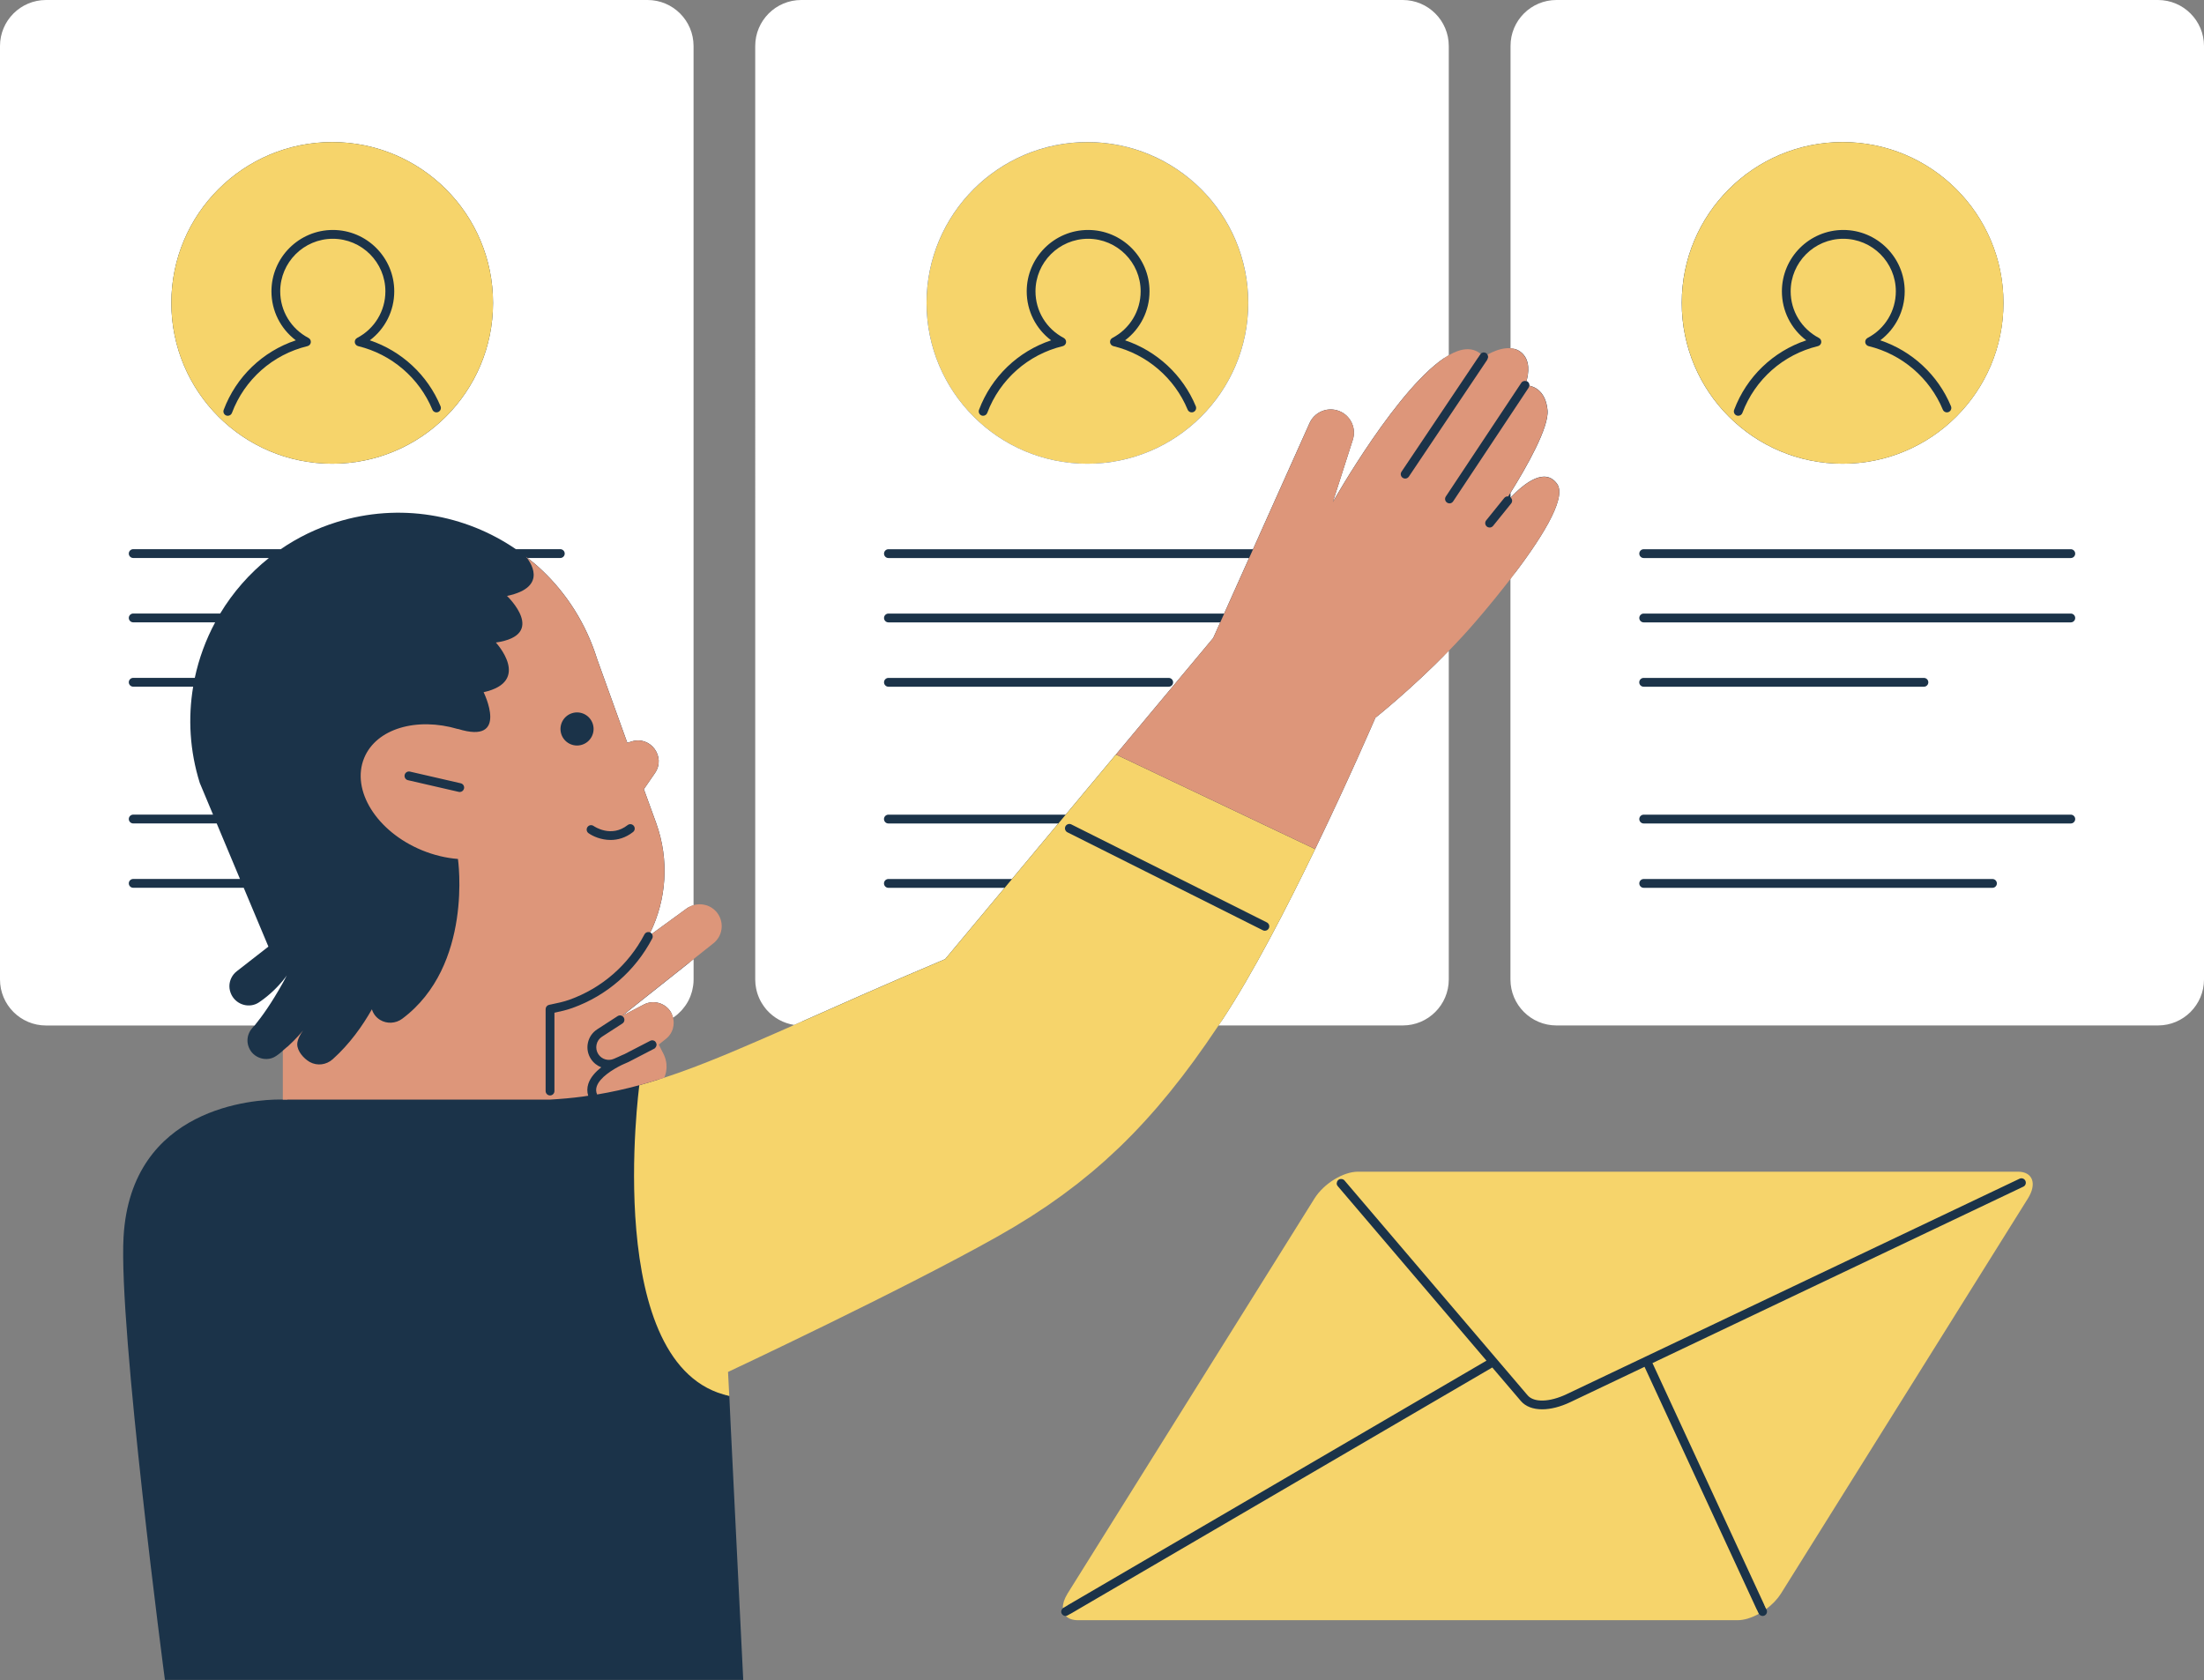
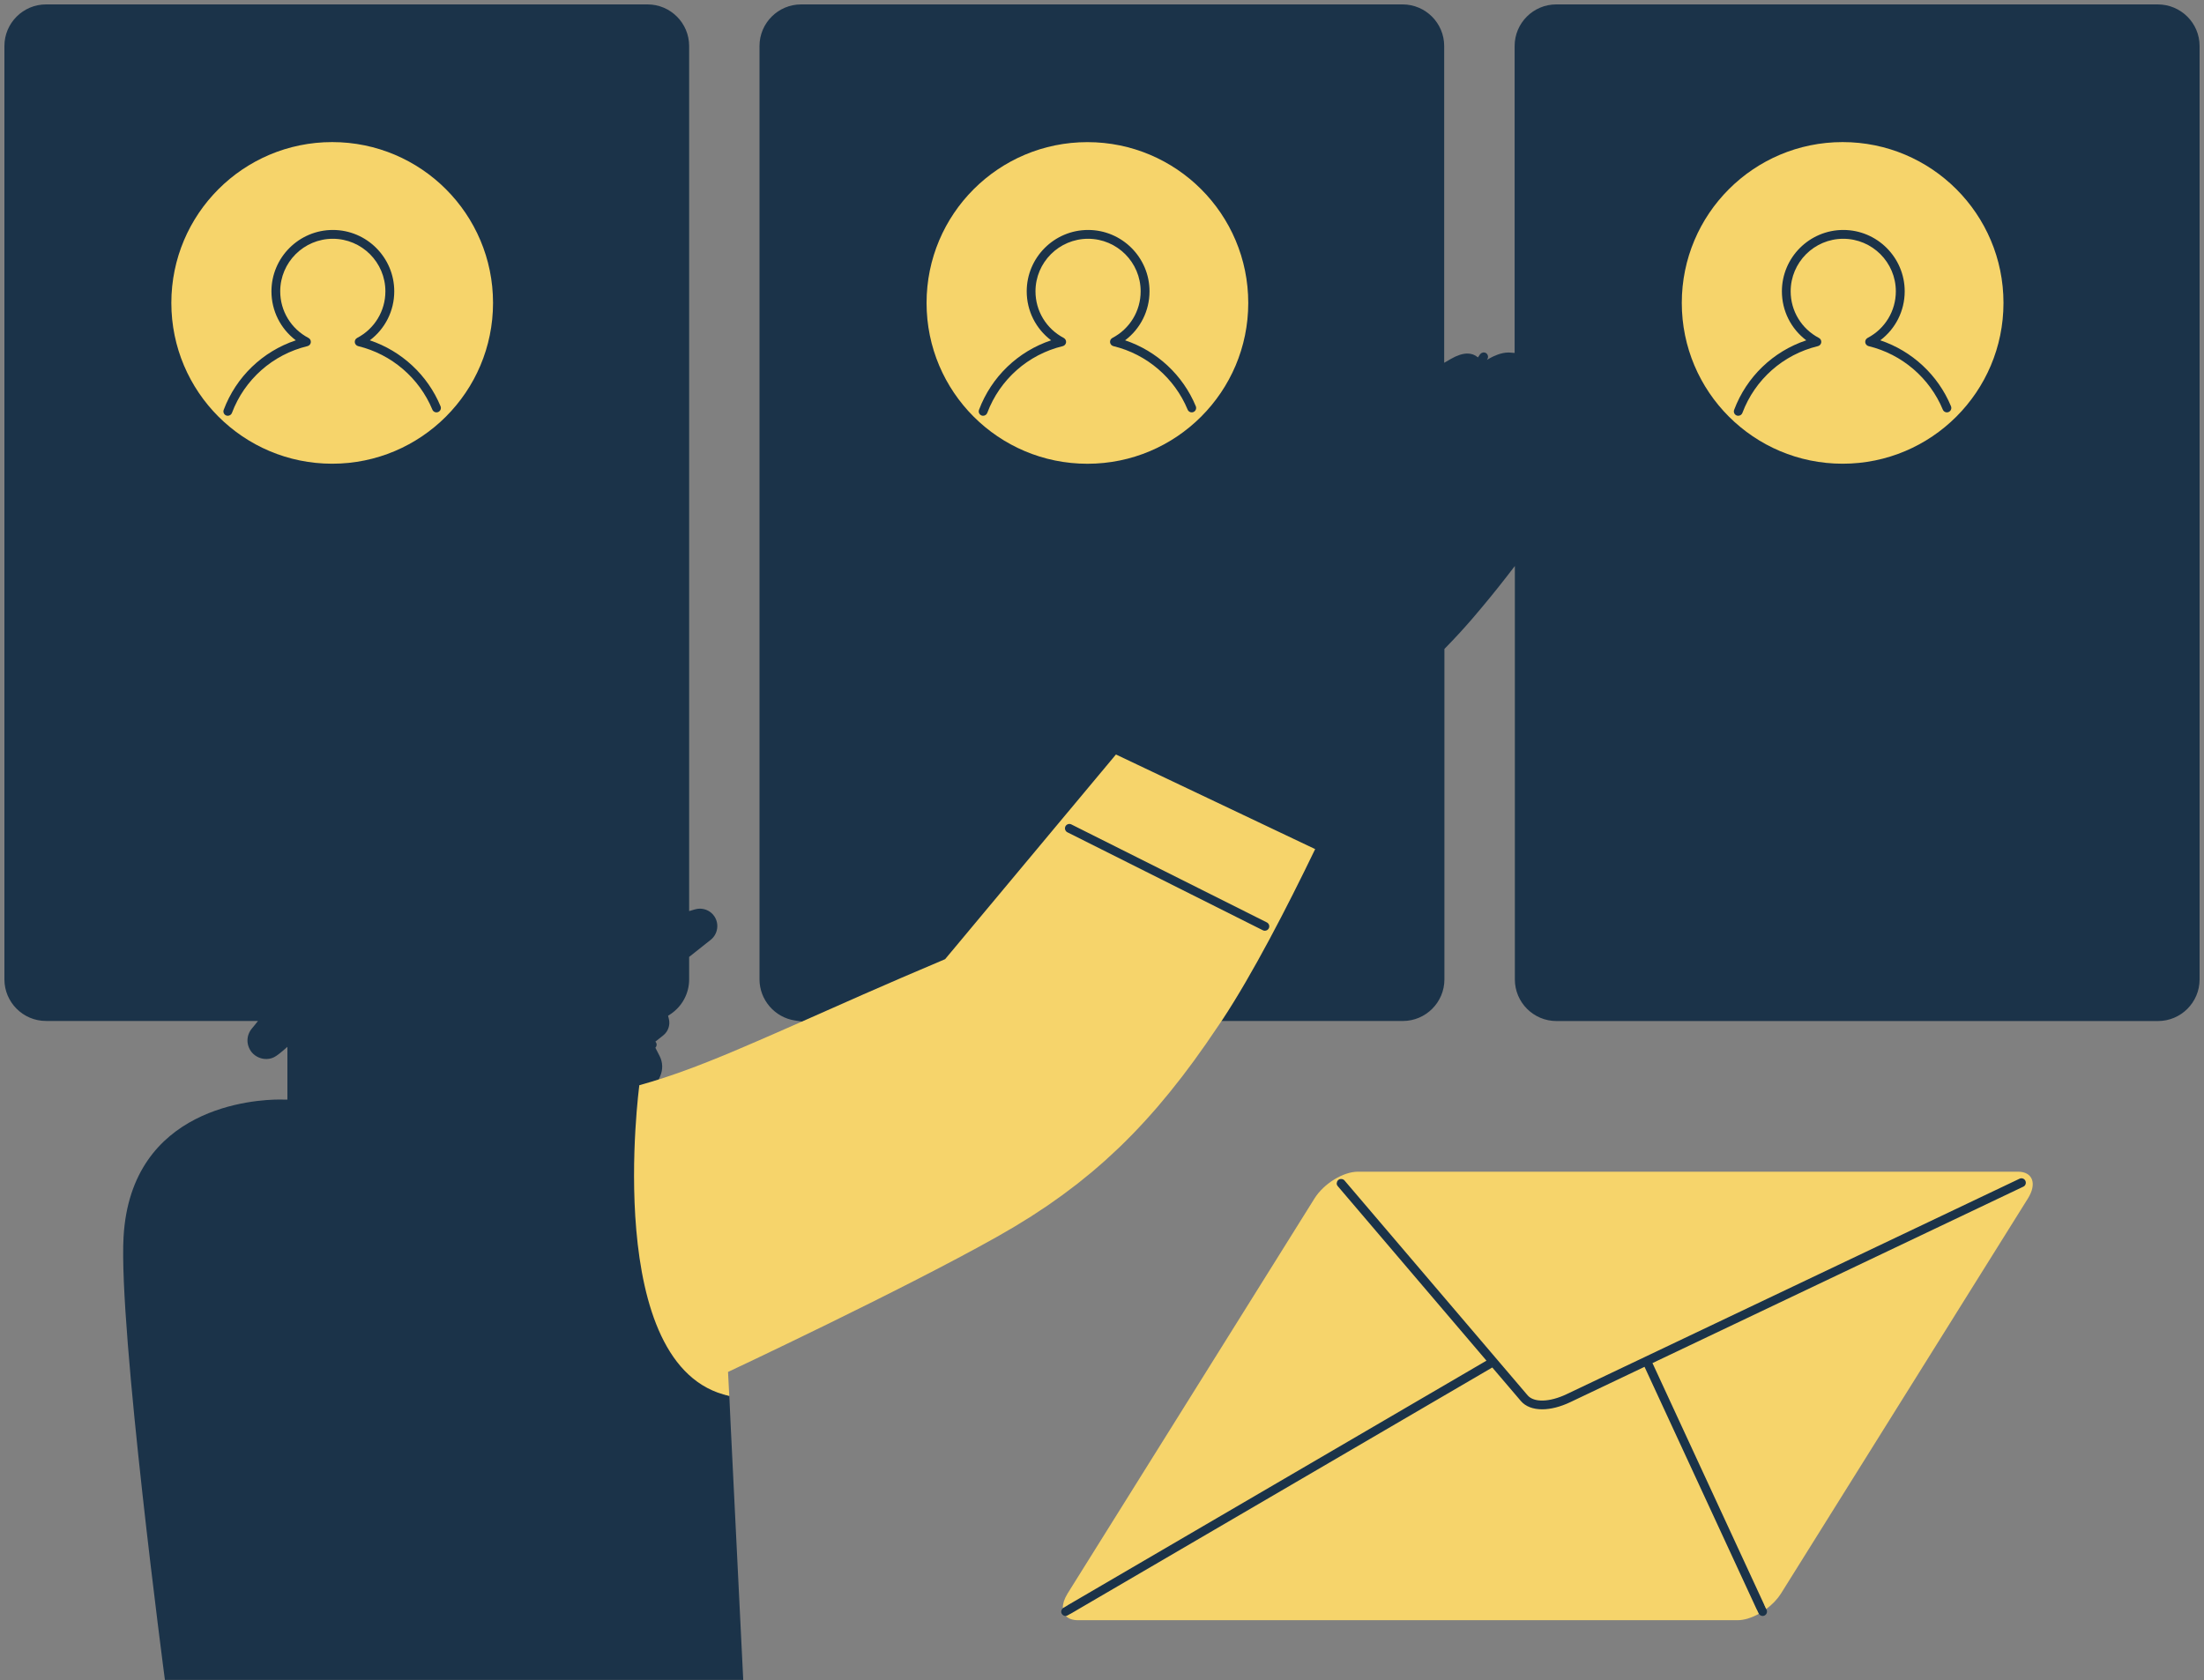
<svg xmlns="http://www.w3.org/2000/svg" fill="#000000" height="381.2" preserveAspectRatio="xMidYMid meet" version="1" viewBox="0.0 0.0 500.0 381.2" width="500" zoomAndPan="magnify">
  <rect x="0.0" y="0.0" width="500.0" height="381.2" fill="#808080" stroke="none" />
  <g id="change1_1">
    <path d="M499,10.44v211.8c0,5.21-4.24,9.44-9.44,9.44H353.1c-5.21,0-9.44-4.24-9.44-9.44v-93.81l-1.79,2.32 c-2.34,3.03-4.98,6.26-7.83,9.59c-1.83,2.13-3.87,4.36-6.08,6.62l-0.28,0.29v74.98c0,5.21-4.24,9.44-9.44,9.44h-42.33l-0.3,0.44 c-15.08,22.58-29.07,35.93-49.89,47.62c-21.59,12.14-60.58,30.45-60.97,30.64l-0.61,0.29l0.3,5.81c0.33,0.09,0.67,0.18,1.01,0.25 l0.33,7.11l2.83,57.34H37.41c0,0-10.55-79.91-9.38-100.53c1.71-29.66,30.02-31.14,35.32-31.15c0.55,0,0.85,0.01,0.85,0.01h0h1 l0-11.97c-0.33,0.3-0.66,0.59-1,0.87c-0.5,0.42-1,0.83-1.53,1.19c-0.65,0.45-1.38,0.68-2.13,0.7c-1.24,0.05-2.5-0.47-3.37-1.45 c-0.67-0.8-1.03-1.78-1.03-2.75c0-1,0.36-1.97,1.05-2.78c0.17-0.2,0.36-0.42,0.54-0.65h0c0.25-0.3,0.52-0.64,0.8-1H10.44 c-5.21,0-9.44-4.24-9.44-9.44V10.44C1,5.24,5.24,1,10.44,1H146.9c5.21,0,9.44,4.24,9.44,9.44v196.29l1.29-0.38 c0.37-0.11,0.76-0.17,1.15-0.17c1.31,0,2.53,0.64,3.26,1.71c1.17,1.71,0.82,4.07-0.81,5.36l-4.89,3.88v5.11 c0,3.15-1.57,6.09-4.19,7.85l-0.59,0.39l0.17,0.68c0.36,1.4-0.14,2.88-1.26,3.77l-1.8,1.43c0.07,0.07,0.14,0.14,0.19,0.24 c0.2,0.39,0.11,0.84-0.18,1.14l0.96,1.87c0.72,1.41,0.78,3.05,0.15,4.52l-0.86,2.03l2.09-0.69c8.72-2.86,18.14-6.95,29.55-12.01 l3.13-1.39l-3.39-0.52c-4.57-0.7-8.01-4.7-8.01-9.32V10.44c0-5.21,4.24-9.44,9.44-9.44h136.45c5.21,0,9.44,4.24,9.44,9.44v71.88 l1.5-0.87c1.42-0.82,2.69-1.23,3.77-1.23c0.89,0,1.65,0.27,2.34,0.84l0.05,0.04l0.46-0.69c0.03-0.05,0.08-0.08,0.12-0.12h0 c0.08-0.09,0.18-0.16,0.28-0.21c0,0,0,0,0,0c0.1-0.05,0.2-0.08,0.31-0.1c0.04,0,0.07,0,0.11,0c0.08,0,0.15-0.01,0.23,0.01 c0.12,0.03,0.23,0.07,0.34,0.14c0,0,0,0,0,0c0.12,0.08,0.22,0.19,0.29,0.31c0,0,0,0,0,0c0.2,0.32,0.21,0.74-0.02,1.08l-0.1,0.15 l0.61-0.36c0.88-0.49,2.6-1.32,4.25-1.32c0.12,0,0.24,0,0.36,0.01l1.08,0.09V10.44c0-5.21,4.24-9.44,9.44-9.44h136.45 C494.76,1,499,5.24,499,10.44z M457.79,266.86H308.07c-1.01,0-2.15,0.3-3.29,0.8c-0.36-0.23-0.84-0.22-1.18,0.07 c-0.22,0.19-0.33,0.45-0.34,0.72c-1.68,1.02-3.23,2.45-4.2,4l-56.01,89.63c-0.57,0.91-0.81,1.64-0.89,2.19l-0.92,0.54 c-0.05,0.03-0.08,0.07-0.12,0.1v0c-0.18,0.15-0.3,0.35-0.35,0.57c-0.01,0.03,0,0.07-0.01,0.1c-0.01,0.08-0.02,0.16-0.01,0.24 c0.02,0.12,0.05,0.24,0.12,0.35c0,0,0,0,0,0c0.19,0.32,0.52,0.5,0.86,0.5c0.03,0,0.05-0.01,0.08-0.01c0.15-0.01,0.29-0.05,0.43-0.13 l0.58-0.34c0.4,0.27,0.96,0.42,1.66,0.42H394.2c1.26,0,2.8-0.46,4.32-1.31l0.05-0.03l0.38,0.81c0.02,0.03,0.04,0.06,0.06,0.09h0 c0.09,0.15,0.22,0.27,0.36,0.36c0.01,0.01,0.03,0.01,0.05,0.02c0.06,0.03,0.12,0.06,0.18,0.08c0.08,0.02,0.17,0.04,0.26,0.04 c0,0,0,0,0,0c0.14,0,0.28-0.03,0.42-0.09c0.5-0.23,0.72-0.83,0.49-1.33l-0.07-0.16l-0.43-0.94c1.23-0.94,2.25-2.02,2.95-3.14 l56.01-89.63c0.9-1.45,1.17-2.8,0.72-3.61C459.51,267.02,458.54,266.86,457.79,266.86z" fill="#1b3349" />
  </g>
  <g id="change2_1">
    <path d="M398.95,366.1c0.02,0.03,0.04,0.06,0.06,0.09c0,0,0,0,0,0c-0.38,0.21-0.77,0.4-1.16,0.57 c-0.04,0.02-0.07,0.03-0.11,0.05c-0.37,0.16-0.74,0.29-1.11,0.41c-0.05,0.02-0.1,0.03-0.15,0.05c-0.36,0.11-0.72,0.19-1.08,0.25 c-0.04,0.01-0.09,0.01-0.13,0.02c-0.37,0.06-0.72,0.09-1.07,0.09c0,0,0,0,0,0H244.48c-0.27,0-0.52-0.02-0.76-0.06 c-0.06-0.01-0.11-0.02-0.17-0.03c-0.22-0.04-0.43-0.09-0.62-0.16c-0.01,0-0.02-0.01-0.03-0.01c-0.22-0.08-0.41-0.18-0.59-0.29 c-0.01-0.01-0.02-0.01-0.03-0.02c-0.18-0.11-0.33-0.24-0.47-0.39h0c0.15-0.01,0.29-0.05,0.43-0.13l96.3-56.25l6.49,7.61 c1.07,1.25,2.77,1.88,4.82,1.88c1.9,0,4.11-0.54,6.4-1.63l16.83-8.01L398.95,366.1z M457.79,265.86H308.07 c-3.35,0-7.76,2.72-9.86,6.07l-56.01,89.63c-0.17,0.28-0.32,0.55-0.45,0.82c-0.03,0.07-0.06,0.13-0.09,0.19 c-0.12,0.26-0.23,0.52-0.31,0.77c0,0,0,0,0,0c-0.08,0.26-0.14,0.51-0.18,0.75c-0.01,0.05-0.01,0.1-0.02,0.14 c-0.03,0.24-0.05,0.47-0.04,0.68c0.04-0.03,0.07-0.08,0.12-0.1l95.99-56.07l-33.74-39.6c-0.36-0.42-0.31-1.05,0.11-1.41 c0.42-0.36,1.05-0.31,1.41,0.11l41.55,48.76c1.43,1.68,4.99,1.58,8.84-0.25l102.76-48.89c0.5-0.24,1.1-0.03,1.33,0.47 c0.24,0.5,0.03,1.1-0.47,1.33l-84.13,40.03l25.8,55.81c0,0,0,0,0,0c0.33-0.25,0.66-0.51,0.97-0.78c0,0,0.01-0.01,0.01-0.01 c0.3-0.27,0.59-0.54,0.87-0.83c0.01-0.01,0.02-0.02,0.03-0.03c0.26-0.27,0.5-0.55,0.73-0.84c0.04-0.05,0.09-0.11,0.13-0.16 c0.22-0.29,0.43-0.58,0.62-0.88c0,0,0,0,0,0l56.01-89.63C462.16,268.57,461.14,265.86,457.79,265.86z M246.69,105.23 c-20.16,0-36.49-16.34-36.49-36.49c0-20.16,16.34-36.49,36.49-36.49c20.16,0,36.49,16.34,36.49,36.49 C283.18,88.89,266.84,105.23,246.69,105.23z M241.85,77.69c0.05-0.41-0.16-0.81-0.53-1.01c-3.95-2.07-6.41-6.12-6.41-10.57 c0-6.58,5.35-11.93,11.93-11.93s11.93,5.35,11.93,11.93c0,4.45-2.46,8.5-6.41,10.57c-0.37,0.19-0.58,0.6-0.53,1.01 c0.05,0.41,0.35,0.75,0.76,0.85c7.57,1.83,13.86,7.22,16.84,14.41c0.21,0.51,0.8,0.75,1.31,0.54c0.51-0.21,0.75-0.8,0.54-1.31 c-2.93-7.08-8.83-12.54-16.04-14.96c3.46-2.61,5.54-6.69,5.54-11.11c0-7.68-6.25-13.93-13.93-13.93s-13.93,6.25-13.93,13.93 c0,4.42,2.07,8.5,5.54,11.11c-7.52,2.51-13.54,8.27-16.36,15.77c-0.19,0.52,0.07,1.09,0.58,1.29c0.12,0.04,0.23,0.06,0.35,0.06 c0.4,0,0.79-0.25,0.94-0.65c2.85-7.58,9.25-13.25,17.13-15.15C241.5,78.44,241.8,78.1,241.85,77.69z" fill="#f6d46b" />
  </g>
  <g id="change3_1">
-     <path d="M328.67,147.67v74.57c0,5.77-4.68,10.44-10.44,10.44h-41.8h0c0.3-0.45,0.59-0.87,0.89-1.32 c6.83-10.35,14.6-25.37,21.04-38.72l0,0c7.79-16.12,13.66-29.78,13.66-29.78S320.18,156.39,328.67,147.67z M328.67,10.44v70.15 c-11.16,6.44-26.3,33.32-26.3,33.32l4.53-14.14c0.91-2.84-0.72-5.86-3.58-6.67c-2.52-0.71-5.17,0.53-6.24,2.91l-12.82,28.61h-82.71 c-0.55,0-1,0.45-1,1s0.45,1,1,1h81.81l-5.65,12.6h-76.16c-0.55,0-1,0.45-1,1s0.45,1,1,1h75.27l-1.59,3.54l-22.06,26.43l-0.01,0 l-11.4,13.66h-40.22c-0.55,0-1,0.45-1,1s0.45,1,1,1h38.55l-10.51,12.6h-28.04c-0.55,0-1,0.45-1,1s0.45,1,1,1h26.37l-13.5,16.18 c-13.73,5.79-24.81,10.76-34.23,14.93c-2.46-0.37-4.63-1.6-6.21-3.37c-0.04-0.05-0.09-0.1-0.13-0.15c-0.14-0.16-0.27-0.34-0.4-0.51 c-0.07-0.09-0.13-0.17-0.19-0.26c-0.11-0.16-0.22-0.32-0.32-0.48c-0.07-0.11-0.14-0.23-0.21-0.34c-0.09-0.15-0.17-0.31-0.25-0.46 c-0.07-0.14-0.14-0.27-0.2-0.41c-0.07-0.15-0.13-0.3-0.19-0.45c-0.06-0.16-0.12-0.32-0.18-0.48c-0.05-0.14-0.1-0.29-0.14-0.43 c-0.05-0.18-0.1-0.36-0.14-0.55c-0.03-0.14-0.07-0.27-0.09-0.41c-0.04-0.21-0.07-0.43-0.1-0.64c-0.02-0.12-0.04-0.23-0.05-0.35 c-0.03-0.33-0.05-0.67-0.05-1.01c0,0,0-0.01,0-0.01V10.44C171.33,4.68,176,0,181.77,0h136.45C323.99,0,328.67,4.68,328.67,10.44z M200.55,154.82c0,0.55,0.45,1,1,1h63.58c0.55,0,1-0.45,1-1s-0.45-1-1-1h-63.58C201,153.82,200.55,154.27,200.55,154.82z M283.18,68.73c0-20.16-16.34-36.49-36.49-36.49c-20.16,0-36.49,16.34-36.49,36.49c0,20.16,16.34,36.49,36.49,36.49 C266.84,105.23,283.18,88.89,283.18,68.73z M500,10.44v211.8c0,5.77-4.68,10.44-10.44,10.44H353.1c-5.77,0-10.44-4.68-10.44-10.44 v-90.87l0,0v0c6.37-8.26,12.99-18.25,10.58-21.59c-2.74-3.79-7.37-0.21-10.51,3.08c-0.02-0.02-0.03-0.04-0.04-0.05 c-0.01-0.01-0.02-0.01-0.02-0.01v-0.97c3.58-5.74,8.8-14.87,8.41-18.78c-0.42-4.15-2.76-5.25-4.12-5.54 c0.04-0.36-0.11-0.72-0.43-0.94c-0.07-0.05-0.16-0.07-0.23-0.1c0.46-1.59,1.03-4.84-1.34-6.64c-0.7-0.53-1.48-0.77-2.28-0.83V10.44 C342.66,4.68,347.33,0,353.1,0h136.45C495.32,0,500,4.68,500,10.44z M381.52,68.73c0,20.16,16.34,36.49,36.49,36.49 c20.16,0,36.49-16.34,36.49-36.49c0-20.16-16.34-36.49-36.49-36.49C397.86,32.24,381.52,48.58,381.52,68.73z M453.01,200.45 c0-0.55-0.45-1-1-1h-79.12c-0.55,0-1,0.45-1,1s0.45,1,1,1h79.12C452.56,201.45,453.01,201,453.01,200.45z M470.78,185.85 c0-0.55-0.45-1-1-1h-96.89c-0.55,0-1,0.45-1,1s0.45,1,1,1h96.89C470.33,186.85,470.78,186.4,470.78,185.85z M372.88,155.82h63.58 c0.55,0,1-0.45,1-1s-0.45-1-1-1h-63.58c-0.55,0-1,0.45-1,1S372.33,155.82,372.88,155.82z M470.78,140.22c0-0.55-0.45-1-1-1h-96.89 c-0.55,0-1,0.45-1,1s0.45,1,1,1h96.89C470.33,141.22,470.78,140.77,470.78,140.22z M470.78,125.62c0-0.55-0.45-1-1-1h-96.89 c-0.55,0-1,0.45-1,1s0.45,1,1,1h96.89C470.33,126.62,470.78,126.17,470.78,125.62z M157.34,10.44v194.95 c-0.53,0.16-1.04,0.38-1.52,0.73l-7.93,5.77c-0.09-0.12-0.19-0.22-0.33-0.3c-0.01,0-0.01,0-0.02-0.01 c3.63-7.49,4.36-16.38,1.32-24.83l-2.79-7.68l2.52-3.66c2.54-3.69-1.01-8.51-5.28-7.18l-1,0.31l-6.85-19.01 c-2.5-8.02-6.94-14.93-12.66-20.29c-0.99-0.94-2.03-1.81-3.09-2.63h7.4c0.55,0,1-0.45,1-1s-0.45-1-1-1h-10.08 c-11.52-7.88-26.36-10.59-40.69-6.13c-4.62,1.44-8.86,3.53-12.65,6.13H30.22c-0.55,0-1,0.45-1,1s0.45,1,1,1H61 c-4.44,3.54-8.17,7.82-11.05,12.6H30.22c-0.55,0-1,0.45-1,1s0.45,1,1,1h18.59c-2.12,3.95-3.68,8.19-4.62,12.6H30.22 c-0.55,0-1,0.45-1,1s0.45,1,1,1h13.6c-1.19,7.08-0.79,14.52,1.5,21.84l3.01,7.19H30.22c-0.55,0-1,0.45-1,1s0.45,1,1,1h18.94 l5.28,12.6H30.22c-0.55,0-1,0.45-1,1s0.45,1,1,1h25.07l5.6,13.35l-7.16,5.58c-1.08,0.83-1.69,2.11-1.69,3.41c0,0.67,0.17,1.36,0.5,2 c1.19,2.3,4.14,3.08,6.24,1.64c2.55-1.72,4.33-3.64,5.36-4.88c0.44-0.53,0.75-0.97,0.92-1.22c-0.28,0.58-0.58,1.11-0.86,1.64 c-2.63,4.72-4.84,7.79-6.45,9.73H10.44C4.68,232.69,0,228.01,0,222.25V10.44C0,4.68,4.68,0,10.44,0H146.9 C152.67,0,157.34,4.68,157.34,10.44z M111.85,68.73c0-20.16-16.34-36.49-36.49-36.49c-20.16,0-36.49,16.34-36.49,36.49 c0,20.16,16.34,36.49,36.49,36.49C95.51,105.23,111.85,88.89,111.85,68.73z M146.06,227.93c2.19-1.13,4.88-0.37,6.14,1.74 c0.24,0.4,0.39,0.82,0.5,1.25c0,0,0,0,0,0c0.33-0.22,0.64-0.46,0.94-0.71c0.07-0.06,0.14-0.13,0.21-0.19 c0.22-0.2,0.43-0.4,0.63-0.61c0.08-0.09,0.16-0.18,0.24-0.26c0.19-0.21,0.36-0.43,0.53-0.66c0.07-0.09,0.13-0.17,0.2-0.26 c0.22-0.31,0.43-0.64,0.61-0.97c0,0,0-0.01,0.01-0.01c0.19-0.34,0.35-0.7,0.5-1.06c0.04-0.11,0.08-0.22,0.12-0.32 c0.1-0.26,0.18-0.53,0.26-0.8c0.04-0.13,0.07-0.26,0.1-0.39c0.06-0.27,0.12-0.55,0.16-0.82c0.02-0.12,0.04-0.25,0.06-0.37 c0.05-0.4,0.08-0.8,0.08-1.22c0,0,0,0,0,0v-4.62l-16.2,12.86L146.06,227.93z" fill="#ffffff" />
-   </g>
+     </g>
  <g id="change4_1">
    <path d="M75.36,32.24c-20.16,0-36.49,16.34-36.49,36.49c0,20.16,16.34,36.49,36.49,36.49 c20.16,0,36.49-16.34,36.49-36.49C111.85,48.58,95.51,32.24,75.36,32.24z M99.4,93.49c-0.51,0.21-1.1-0.03-1.31-0.54 c-2.98-7.19-9.27-12.58-16.84-14.41c-0.4-0.1-0.71-0.44-0.76-0.85c-0.05-0.41,0.16-0.81,0.53-1.01c3.95-2.07,6.41-6.12,6.41-10.57 c0-6.58-5.35-11.93-11.93-11.93c-6.58,0-11.93,5.35-11.93,11.93c0,4.45,2.46,8.5,6.41,10.57c0.37,0.19,0.58,0.6,0.53,1.01 c-0.05,0.41-0.35,0.75-0.76,0.85c-7.88,1.9-14.28,7.57-17.13,15.15c-0.15,0.4-0.53,0.65-0.94,0.65c-0.12,0-0.24-0.02-0.35-0.06 c-0.52-0.19-0.78-0.77-0.58-1.29c2.81-7.49,8.84-13.26,16.36-15.77c-3.46-2.61-5.53-6.69-5.53-11.11c0-7.68,6.25-13.93,13.93-13.93 s13.93,6.25,13.93,13.93c0,4.42-2.07,8.5-5.54,11.11c7.21,2.42,13.11,7.88,16.04,14.96C100.16,92.7,99.91,93.28,99.4,93.49z M418.02,32.24c-20.16,0-36.49,16.34-36.49,36.49c0,20.16,16.34,36.49,36.49,36.49c20.16,0,36.49-16.34,36.49-36.49 C454.51,48.58,438.17,32.24,418.02,32.24z M442.06,93.49c-0.51,0.21-1.1-0.03-1.31-0.54c-2.98-7.19-9.27-12.58-16.84-14.41 c-0.4-0.1-0.71-0.44-0.76-0.85c-0.05-0.41,0.16-0.81,0.53-1.01c3.95-2.07,6.41-6.12,6.41-10.57c0-6.58-5.35-11.93-11.93-11.93 c-6.58,0-11.93,5.35-11.93,11.93c0,4.45,2.46,8.5,6.41,10.57c0.37,0.19,0.58,0.6,0.53,1.01c-0.05,0.41-0.35,0.75-0.76,0.85 c-7.88,1.9-14.28,7.57-17.13,15.15c-0.15,0.4-0.53,0.65-0.94,0.65c-0.12,0-0.24-0.02-0.35-0.06c-0.52-0.19-0.78-0.77-0.58-1.29 c2.81-7.49,8.84-13.26,16.36-15.77c-3.46-2.61-5.53-6.69-5.53-11.11c0-7.68,6.25-13.93,13.93-13.93c7.68,0,13.93,6.25,13.93,13.93 c0,4.42-2.08,8.5-5.54,11.11c7.21,2.42,13.11,7.88,16.04,14.96C442.81,92.7,442.57,93.28,442.06,93.49z M298.35,192.66l-45.18-21.46 l0,0l-0.01,0l-11.4,13.66l-1.67,2l-10.51,12.6l-1.67,2l-13.5,16.18c-13.73,5.79-24.81,10.76-34.23,14.93h0 c-0.01,0-0.02,0.01-0.03,0.01c-0.62,0.27-1.23,0.55-1.84,0.81c-0.14,0.06-0.29,0.13-0.43,0.19c-0.56,0.25-1.11,0.49-1.66,0.73 c-0.15,0.07-0.31,0.14-0.46,0.2c-0.56,0.24-1.11,0.49-1.65,0.72c-0.13,0.06-0.26,0.12-0.4,0.17c-0.57,0.25-1.13,0.49-1.69,0.74 c-0.1,0.04-0.19,0.08-0.29,0.12c-0.59,0.25-1.17,0.5-1.74,0.75c-0.06,0.03-0.13,0.06-0.19,0.08c-0.6,0.26-1.19,0.51-1.77,0.76 c-0.04,0.02-0.08,0.03-0.12,0.05c-0.6,0.25-1.19,0.5-1.77,0.75c-0.03,0.01-0.06,0.03-0.09,0.04c-0.59,0.25-1.18,0.49-1.75,0.73 c-0.02,0.01-0.04,0.02-0.07,0.03c-4.82,1.99-9.24,3.68-13.5,5.07c0,0,0,0,0,0c0,0,0,0,0,0c-1.92,0.63-3.81,1.2-5.69,1.72 c0,0-8.63,64.25,20.4,70.5l-0.28-5.44c0,0,39.16-18.37,61.03-30.67c1.35-0.76,2.68-1.53,3.97-2.3c0.57-0.34,1.12-0.69,1.68-1.04 c0.7-0.43,1.42-0.86,2.11-1.3c0.73-0.47,1.44-0.94,2.15-1.42c0.49-0.33,1-0.65,1.49-0.98c0.8-0.55,1.57-1.1,2.35-1.66 c0.38-0.27,0.77-0.53,1.14-0.81c0.84-0.62,1.67-1.25,2.49-1.88c0.29-0.22,0.59-0.44,0.87-0.66c0.87-0.68,1.72-1.38,2.57-2.08 c0.22-0.19,0.46-0.37,0.68-0.55c0.88-0.74,1.74-1.49,2.6-2.25c0.18-0.16,0.36-0.31,0.54-0.48c0.88-0.8,1.76-1.61,2.62-2.43 c0.14-0.14,0.29-0.27,0.43-0.4c0.89-0.85,1.76-1.73,2.63-2.61c0.11-0.12,0.23-0.23,0.34-0.34c0.89-0.91,1.77-1.85,2.64-2.8 c0.09-0.09,0.18-0.19,0.26-0.28c0.89-0.97,1.77-1.97,2.65-2.98c0.07-0.08,0.13-0.15,0.2-0.23c0.89-1.04,1.77-2.1,2.65-3.18 c0.05-0.06,0.1-0.12,0.15-0.18c0.89-1.1,1.78-2.23,2.67-3.38c0.04-0.05,0.07-0.09,0.11-0.14c0.9-1.17,1.79-2.36,2.68-3.58 c0.02-0.03,0.05-0.07,0.07-0.1c0.9-1.24,1.81-2.51,2.71-3.8c0.01-0.02,0.02-0.03,0.03-0.05c0.91-1.31,1.83-2.65,2.75-4.03 c0,0,0-0.01,0.01-0.01c0.3-0.45,0.59-0.87,0.89-1.32c6.83-10.35,14.6-25.37,21.04-38.72l0,0 C298.35,192.65,298.35,192.65,298.35,192.66z M287.84,210.64c-0.18,0.35-0.53,0.55-0.9,0.55c-0.15,0-0.3-0.03-0.45-0.11 l-44.34-22.23c-0.49-0.25-0.69-0.85-0.45-1.34c0.25-0.49,0.85-0.69,1.34-0.45l44.34,22.23 C287.89,209.54,288.09,210.14,287.84,210.64z" fill="#f6d46b" />
  </g>
  <g id="change5_1">
-     <path d="M162.26,206.62c-0.07-0.07-0.16-0.14-0.23-0.21c-0.15-0.13-0.3-0.25-0.46-0.36 c-0.11-0.07-0.21-0.14-0.33-0.21c-0.14-0.08-0.28-0.14-0.42-0.21c-0.14-0.06-0.27-0.13-0.42-0.18c-0.06-0.02-0.13-0.03-0.2-0.05 c-0.67-0.2-1.37-0.27-2.07-0.18c-0.02,0-0.04,0-0.06,0.01c-0.25,0.03-0.49,0.09-0.74,0.16h0c-0.53,0.16-1.04,0.38-1.52,0.73 l-7.93,5.77c0.22,0.3,0.27,0.7,0.09,1.05c-3.86,7.37-10.3,12.98-18.13,15.78c-1.33,0.48-2.71,0.79-4.06,1.07v17.77 c0,0.55-0.45,1-1,1h0c-0.55,0-1-0.45-1-1v-2.92v-15.66c0-0.47,0.33-0.88,0.79-0.98l0.53-0.11c1.36-0.28,2.77-0.58,4.06-1.04 c7.36-2.63,13.41-7.9,17.04-14.83c0.25-0.48,0.84-0.67,1.33-0.43c3.63-7.49,4.36-16.38,1.32-24.83l-2.79-7.68l2.52-3.66 c2.54-3.69-1.01-8.51-5.28-7.18l-1,0.31l-6.85-19.01c-2.5-8.02-6.94-14.93-12.66-20.29c-0.99-0.94-2.03-1.81-3.09-2.63 c-0.13-0.1-0.25-0.21-0.38-0.31c0.69,0.83,5.41,6.86-4.3,8.91c0,0,9.33,8.85-2.53,10.57c0,0,8.22,8.83-2.78,11.27 c0,0,5.97,12.02-5.83,8.33v0.03c-9.35-2.76-18.51-0.11-21.26,6.55c-3.03,7.33,2.83,16.71,13.1,20.95c2.74,1.13,5.51,1.77,8.17,1.98 v0.02c0,0,3.52,24.2-12.66,36.25c-1.47,1.08-3.44,1.19-5,0.25c-0.94-0.58-1.58-1.44-1.86-2.41c-2.14,3.77-5,7.83-8.88,11.32 c-1.44,1.3-3.52,1.58-5.22,0.64c-1.44-0.83-2.84-2.5-2.84-4.03c0-0.95,0.65-2.25,1.34-3.13c-1.38,1.64-2.93,3.22-4.61,4.6v0l0,0 v4.66v0v1.05v5.38h19.42h26.61h14.59c2.53-0.14,4.94-0.36,7.3-0.67c0.46-0.06,0.9-0.14,1.36-0.2c-0.28-0.9-0.27-1.81,0.03-2.73 c0.47-1.44,1.63-2.7,2.93-3.73c-0.92-0.35-1.75-0.99-2.33-1.87c-0.72-1.09-0.97-2.39-0.7-3.67s1.02-2.37,2.12-3.08l4.62-2.99 c0.46-0.3,1.08-0.17,1.38,0.3c0.3,0.46,0.17,1.08-0.3,1.38l-4.62,2.99c-0.65,0.42-1.09,1.06-1.24,1.81 c-0.16,0.75-0.01,1.52,0.41,2.16c0.77,1.17,2.26,1.61,3.54,1.04l1.02-0.45c0.69-0.33,1.17-0.53,1.33-0.59l5.88-3.04 c0.49-0.25,1.09-0.06,1.35,0.43c0.25,0.49,0.06,1.09-0.43,1.35l-5.91,3.06c-0.01,0.01-0.02,0.01-0.04,0.01 c-0.01,0-0.01,0.01-0.02,0.01l-1.4,0.62c-2.04,1-5.03,2.85-5.69,4.89c-0.2,0.61-0.17,1.2,0.09,1.81c3.23-0.54,6.38-1.24,9.56-2.1 c1.88-0.51,3.77-1.09,5.69-1.72c0,0,0,0,0,0c0.05-0.11,0.08-0.23,0.12-0.34c0.06-0.18,0.12-0.36,0.17-0.55 c0.03-0.12,0.06-0.24,0.09-0.36c0.05-0.27,0.09-0.54,0.11-0.82c0.01-0.1,0.01-0.2,0.01-0.3c0-0.24,0-0.49-0.03-0.74 c-0.01-0.07-0.01-0.14-0.02-0.21c-0.04-0.31-0.11-0.61-0.19-0.91c-0.02-0.07-0.05-0.15-0.07-0.22c-0.1-0.31-0.22-0.62-0.37-0.92 l-1.09-2.13l1.65-1.31c0.21-0.17,0.39-0.35,0.57-0.54c0.06-0.07,0.11-0.14,0.17-0.21c0.1-0.13,0.2-0.26,0.28-0.39 c0.06-0.1,0.12-0.19,0.17-0.29c0.06-0.11,0.11-0.22,0.16-0.34c0.05-0.13,0.11-0.25,0.15-0.38c0.02-0.06,0.03-0.11,0.05-0.17 c0.23-0.8,0.26-1.65,0.05-2.47c0,0,0,0,0,0c-0.11-0.43-0.26-0.85-0.5-1.25c-1.27-2.11-3.96-2.87-6.14-1.74l-4.92,2.55l16.2-12.86 l4.51-3.58c2.05-1.62,2.49-4.55,1.01-6.71C162.69,207.07,162.48,206.83,162.26,206.62z M142.38,187.22c0.43-0.34,1.06-0.27,1.4,0.17 c0.34,0.43,0.27,1.06-0.17,1.4c-1.69,1.33-3.47,1.8-5.09,1.8c-2.14,0-4-0.82-5.01-1.54c-0.45-0.32-0.55-0.95-0.23-1.4 c0.32-0.45,0.94-0.55,1.39-0.23C134.83,187.53,138.65,190.15,142.38,187.22z M129.79,161.82c1.98-0.62,4.09,0.49,4.7,2.47 c0.62,1.98-0.49,4.09-2.47,4.7c-1.98,0.62-4.09-0.49-4.7-2.47C126.71,164.54,127.81,162.44,129.79,161.82z M92.55,177.03 c-0.54-0.12-0.87-0.66-0.75-1.2c0.12-0.54,0.66-0.87,1.2-0.75l11.52,2.65c0.54,0.12,0.87,0.66,0.75,1.2 c-0.11,0.46-0.52,0.78-0.97,0.78c-0.07,0-0.15-0.01-0.23-0.03L92.55,177.03z M342.66,131.37 C342.66,131.38,342.65,131.38,342.66,131.37c-1.12,1.45-2.22,2.84-3.27,4.13c-0.02,0.02-0.04,0.05-0.05,0.07 c-0.69,0.85-1.36,1.67-1.99,2.42c-0.01,0.01-0.02,0.03-0.04,0.04c-0.28,0.33-0.55,0.65-0.81,0.97c-0.07,0.08-0.14,0.17-0.21,0.25 c-0.2,0.24-0.4,0.47-0.59,0.69c-0.07,0.09-0.15,0.18-0.22,0.26c-0.22,0.25-0.42,0.5-0.62,0.73c-0.02,0.02-0.04,0.05-0.06,0.07 c0,0,0,0,0,0c-0.99,1.15-2,2.29-3.02,3.4c-0.01,0.01-0.02,0.02-0.03,0.03c-1.02,1.11-2.05,2.19-3.07,3.24c0,0,0,0,0,0 c-8.5,8.72-16.66,15.2-16.66,15.2s-5.87,13.66-13.66,29.78c0,0,0,0.01-0.01,0.01l-45.18-21.46l0,0l22.06-26.43l1.59-3.54l0.9-2 l5.65-12.6l0.9-2l12.82-28.61c1.07-2.39,3.73-3.63,6.24-2.91c2.87,0.81,4.49,3.84,3.58,6.67l-4.53,14.14c0,0,15.14-26.89,26.3-33.32 c0,0,0,0,0,0c0.32-0.19,0.64-0.35,0.95-0.5c0.04-0.02,0.07-0.04,0.11-0.05c0.32-0.15,0.63-0.28,0.94-0.39 c0.01,0,0.02-0.01,0.03-0.01c0.31-0.11,0.62-0.2,0.92-0.26c0.01,0,0.02-0.01,0.03-0.01c0.31-0.07,0.62-0.11,0.92-0.13 c0.01,0,0.01,0,0.02,0c1.22-0.08,2.33,0.24,3.32,1.05c0,0,0,0,0,0c-0.04,0.04-0.09,0.07-0.12,0.12l-17.85,26.61 c-0.31,0.46-0.19,1.08,0.27,1.39c0.17,0.11,0.36,0.17,0.56,0.17c0.32,0,0.64-0.16,0.83-0.44l17.85-26.61 c0.22-0.34,0.22-0.76,0.02-1.08c0,0,0,0,0,0c0.14-0.08,0.29-0.16,0.46-0.25c0.01-0.01,0.03-0.01,0.04-0.02 c0.16-0.08,0.33-0.16,0.5-0.25c0,0,0,0,0,0c1.15-0.53,2.69-1.04,4.17-0.92c0.8,0.06,1.59,0.3,2.28,0.83 c2.37,1.81,1.81,5.05,1.34,6.64c-0.42-0.14-0.9-0.01-1.15,0.38l-17.12,25.79c-0.31,0.46-0.18,1.08,0.28,1.39 c0.17,0.11,0.36,0.17,0.55,0.17c0.32,0,0.64-0.16,0.83-0.45l17.12-25.79c0.09-0.14,0.13-0.29,0.15-0.45 c1.36,0.29,3.7,1.39,4.12,5.54c0.39,3.91-4.83,13.04-8.41,18.78c-0.17,0.27-0.33,0.53-0.49,0.79c-0.33-0.04-0.66,0.07-0.89,0.35 l-4.1,5.08c-0.35,0.43-0.28,1.06,0.15,1.41c0.19,0.15,0.41,0.22,0.63,0.22c0.29,0,0.58-0.13,0.78-0.37l4.1-5.08 c0.33-0.41,0.28-1-0.1-1.35c3.14-3.29,7.77-6.87,10.51-3.08C355.65,113.12,349.03,123.12,342.66,131.37z" fill="#dd967a" />
-   </g>
+     </g>
</svg>